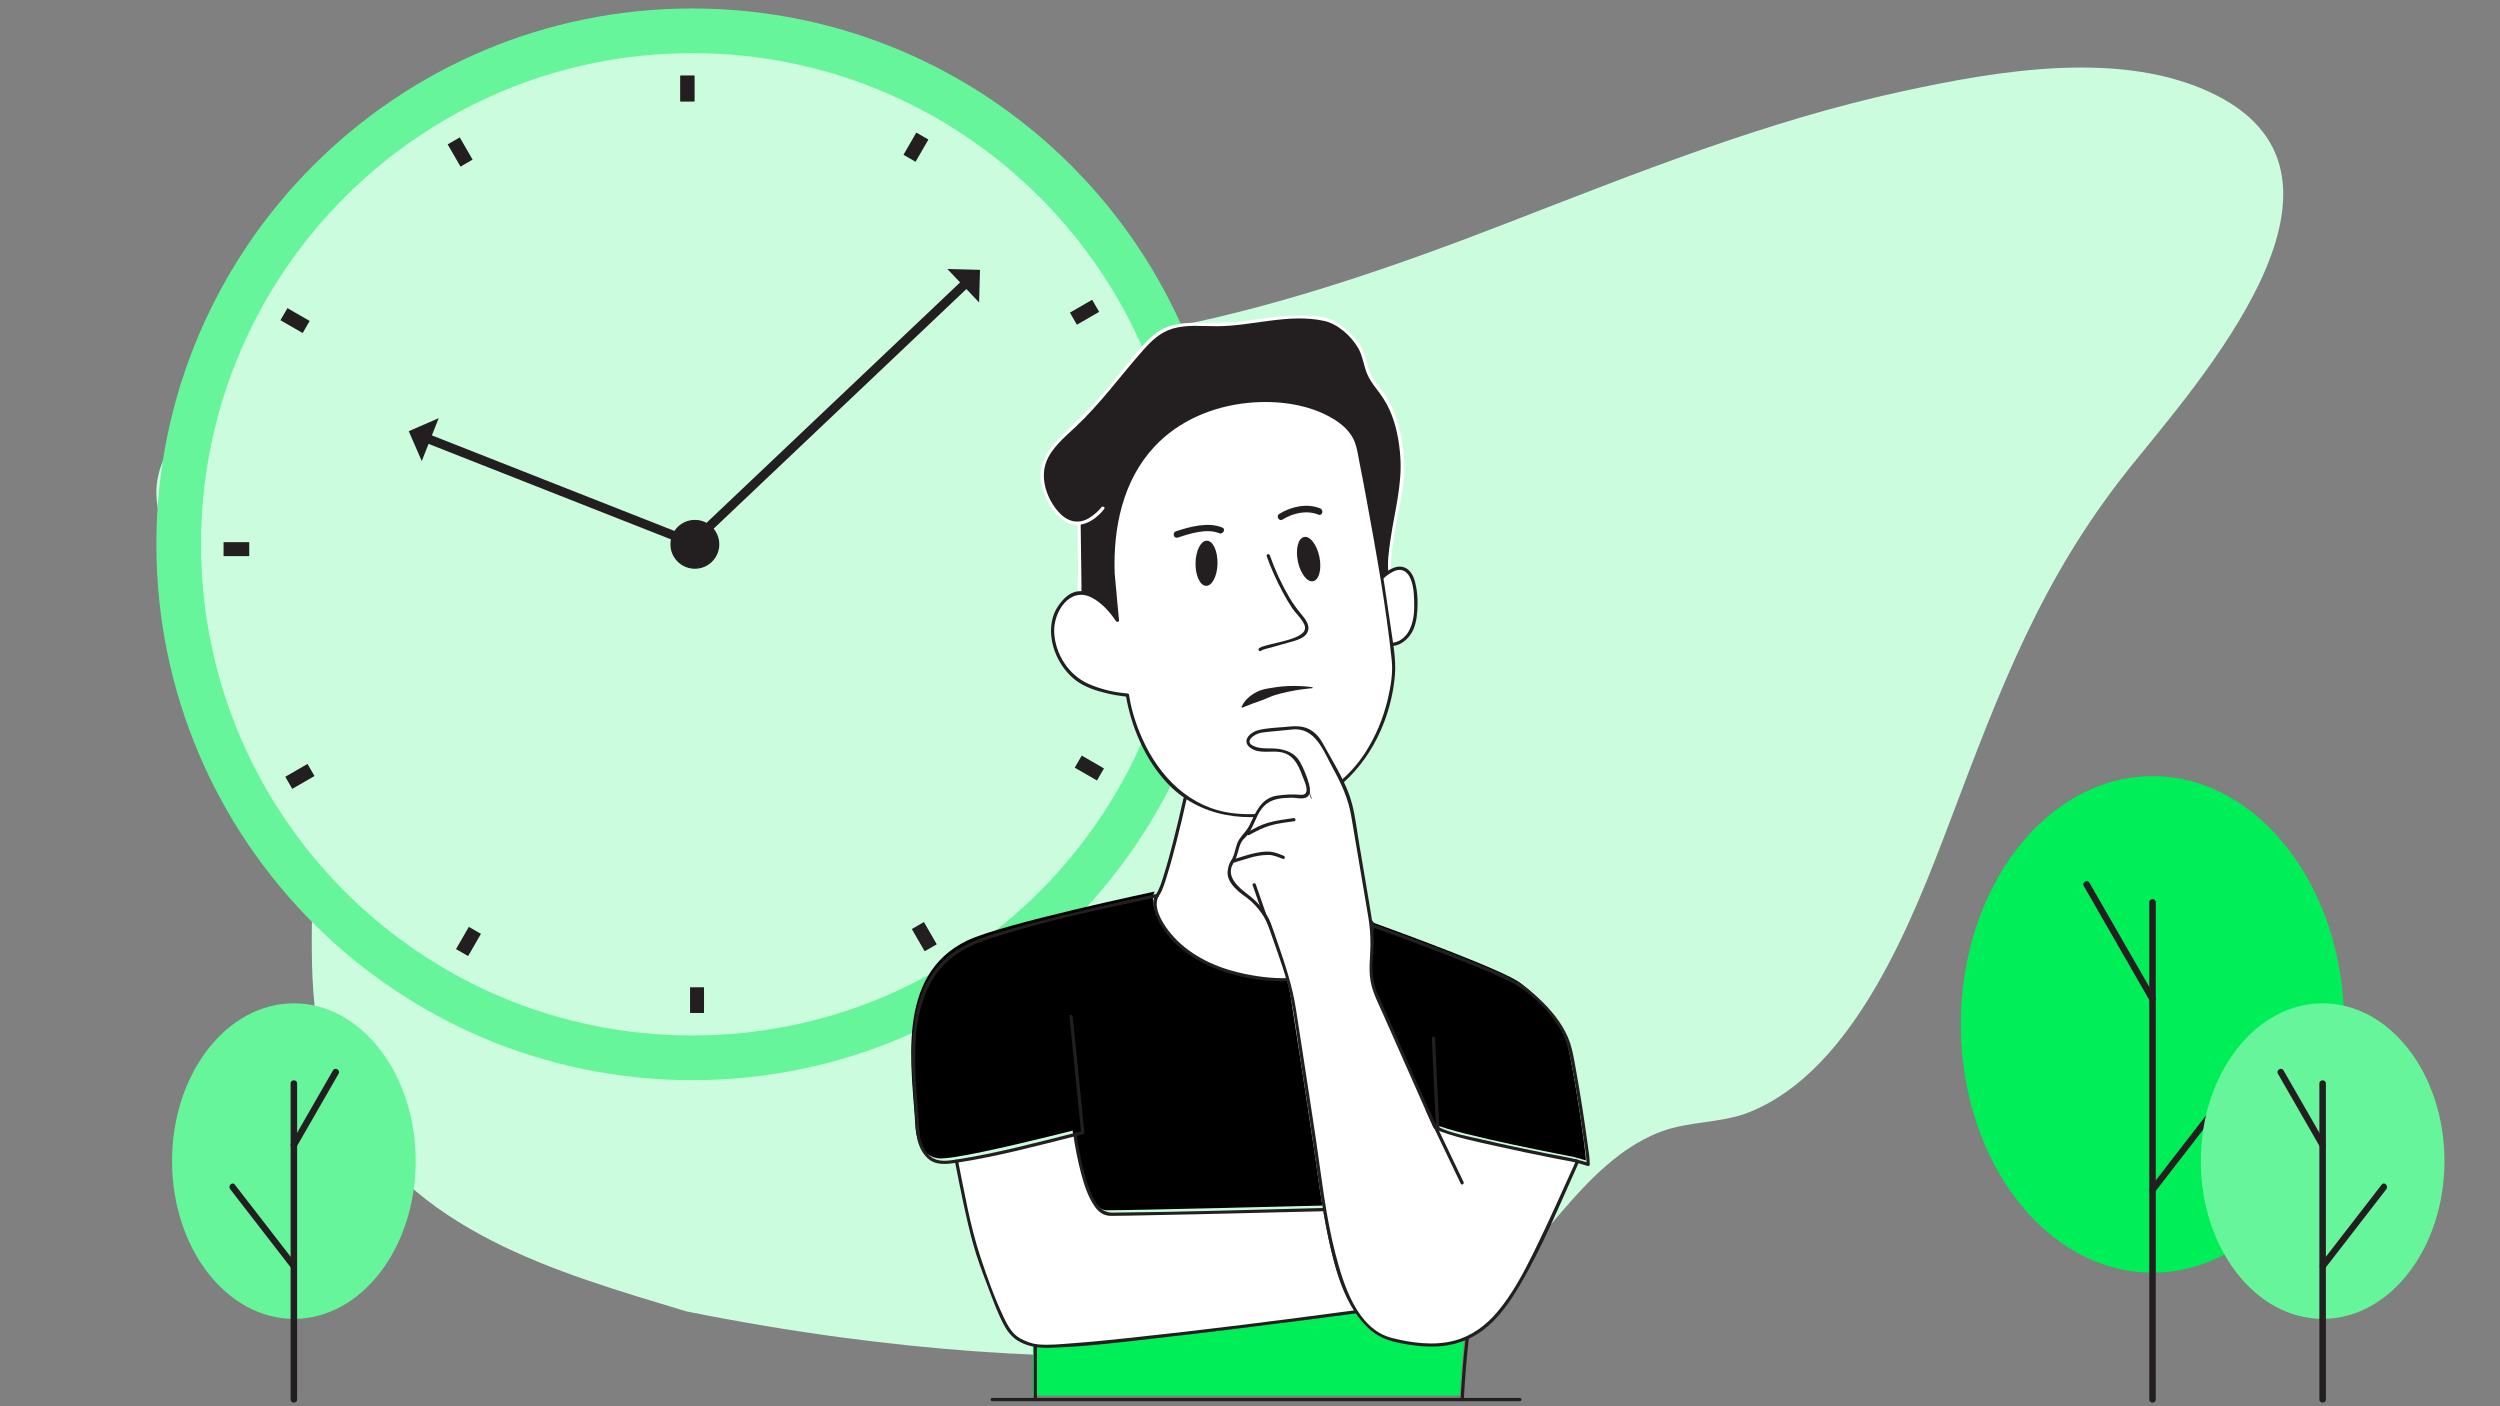
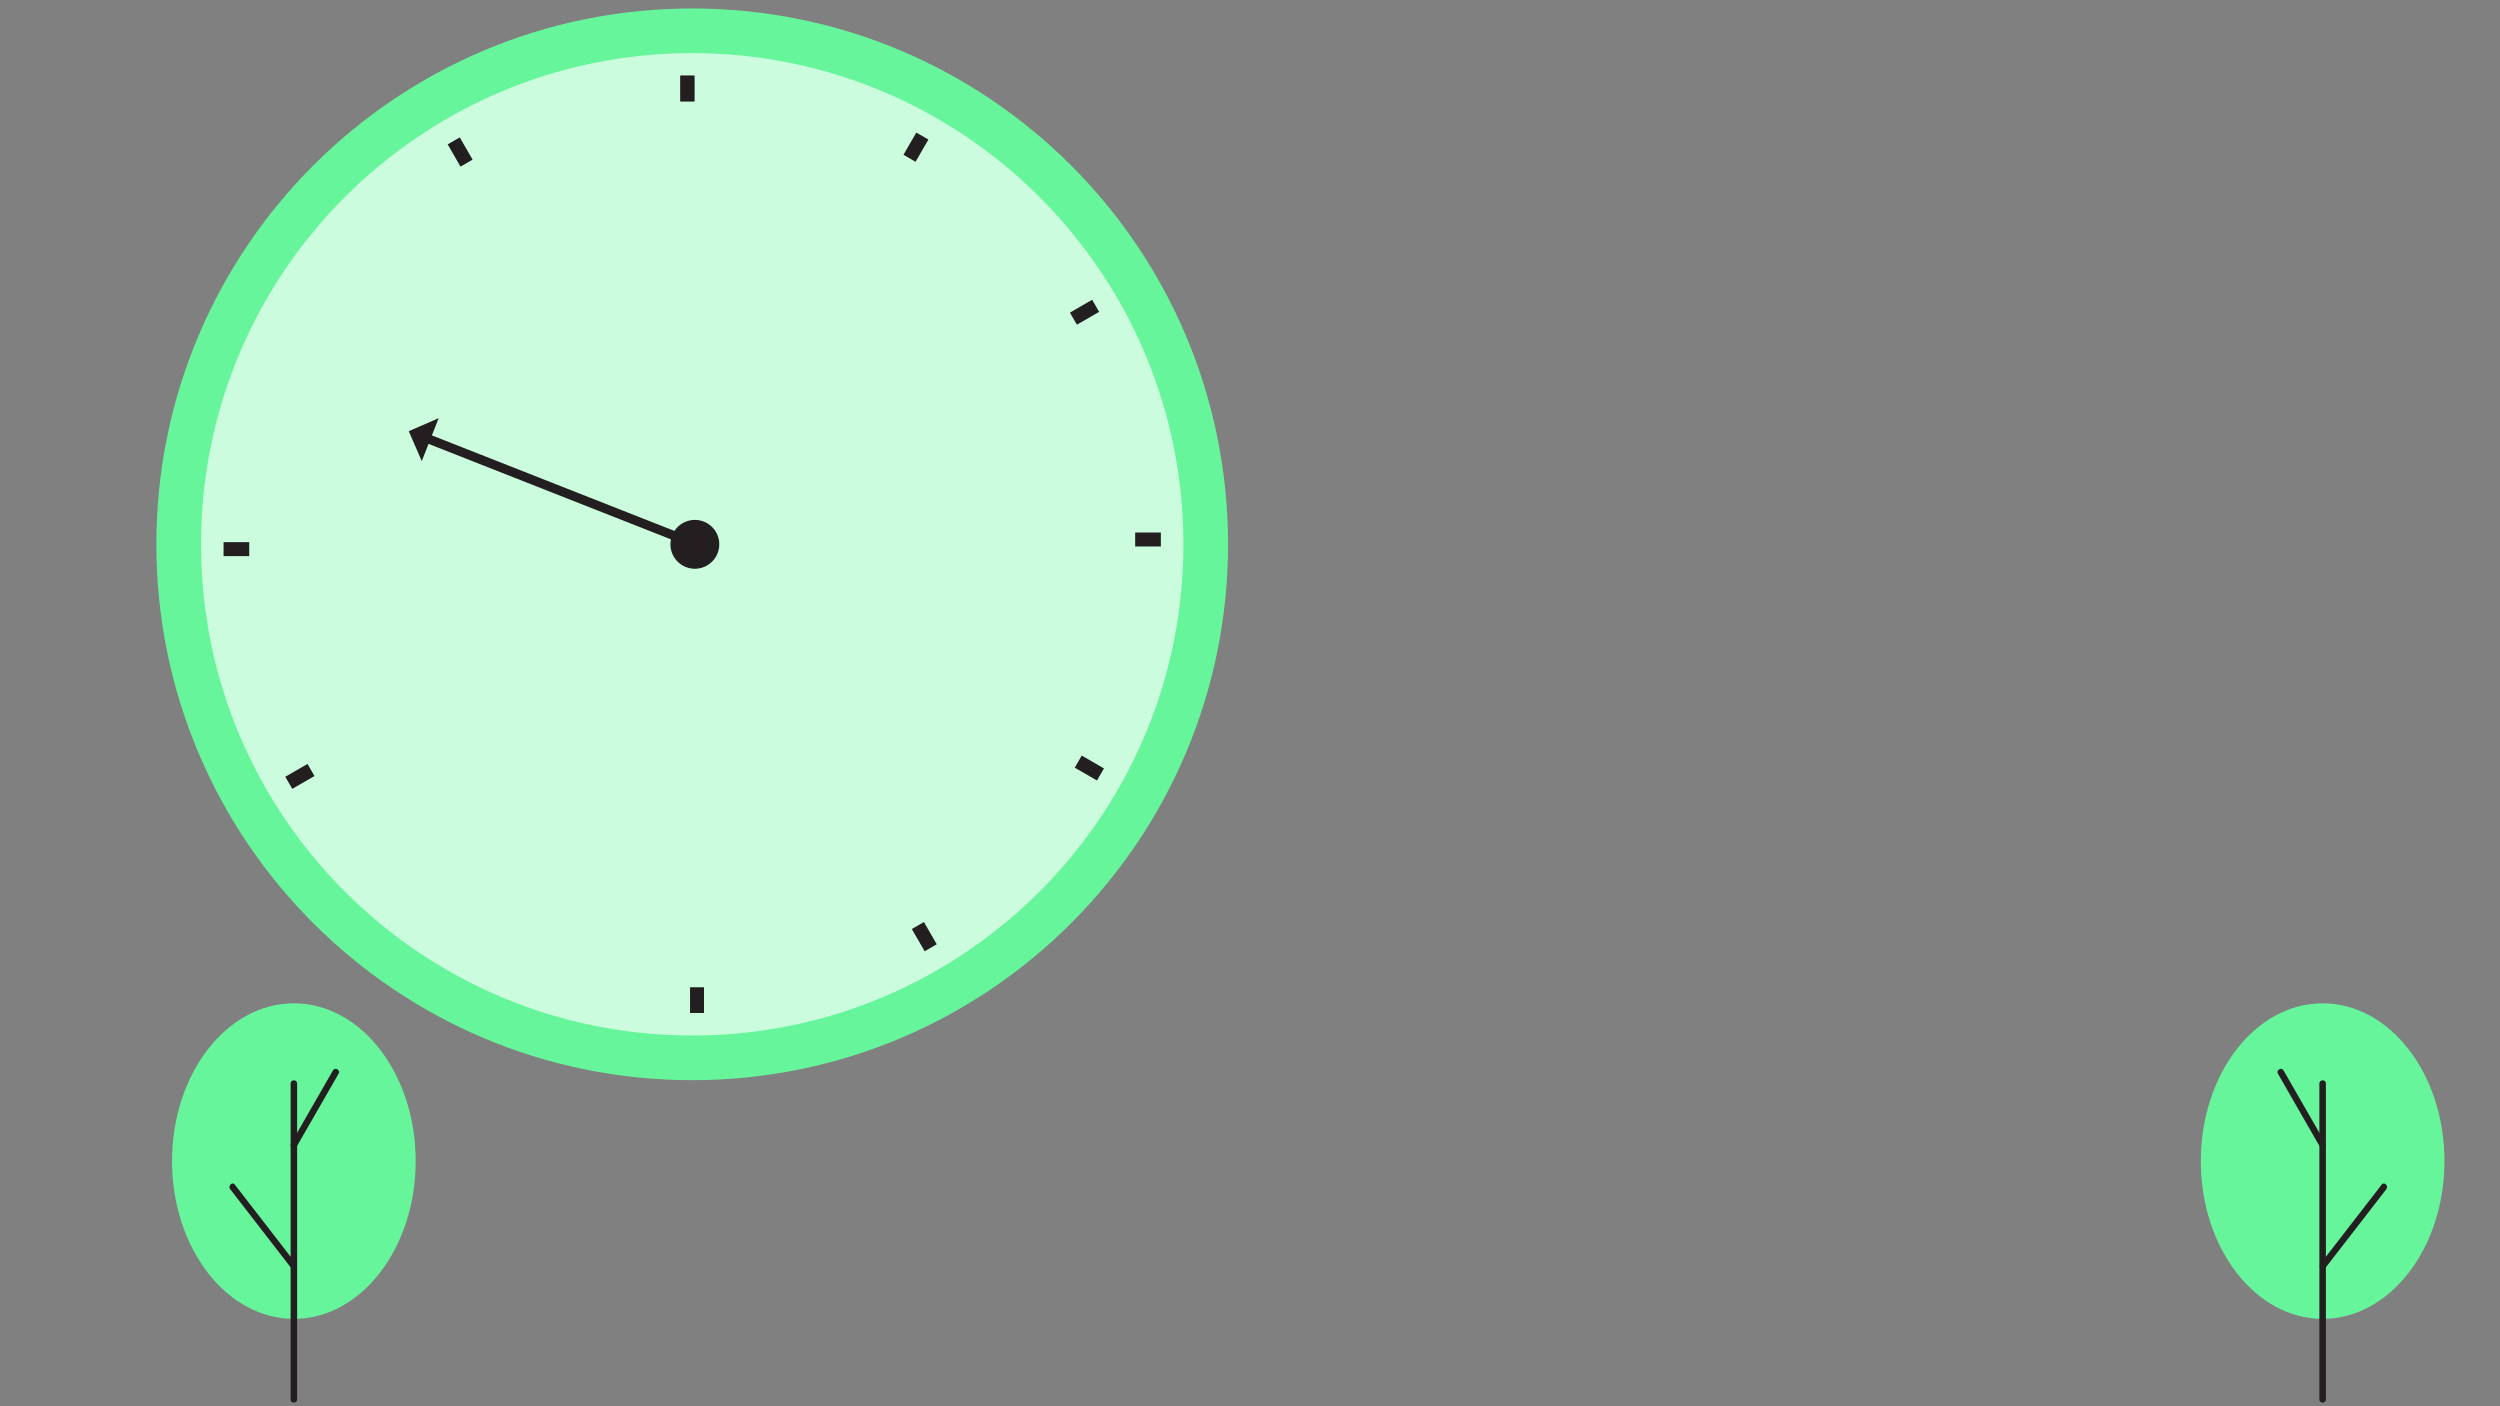
<svg xmlns="http://www.w3.org/2000/svg" width="2560" height="1440" version="1.1" xml:space="preserve">
  <rect width="100%" height="100%" fill="#808080" stroke="none" />
  <defs id="defs6">
    <clipPath clipPathUnits="userSpaceOnUse" id="clipPath18">
      <path d="m0,1080l1920,0l0,-1080l-1920,0l0,1080z" id="path16" />
    </clipPath>
    <clipPath clipPathUnits="userSpaceOnUse" id="clipPath30">
      <path d="m0,1080l1920,0l0,-1080l-1920,0l0,1080z" id="path28" />
    </clipPath>
    <clipPath clipPathUnits="userSpaceOnUse" id="clipPath54">
-       <path d="m0,1080l1920,0l0,-1080l-1920,0l0,1080z" id="path52" />
-     </clipPath>
+       </clipPath>
    <clipPath clipPathUnits="userSpaceOnUse" id="clipPath78">
      <path d="m0,1080l1920,0l0,-1080l-1920,0l0,1080z" id="path76" />
    </clipPath>
    <clipPath clipPathUnits="userSpaceOnUse" id="clipPath102">
      <path d="m0,1080l1920,0l0,-1080l-1920,0l0,1080z" id="path100" />
    </clipPath>
    <clipPath clipPathUnits="userSpaceOnUse" id="clipPath184">
      <path d="m0,1080l1920,0l0,-1080l-1920,0l0,1080z" id="path182" />
    </clipPath>
    <clipPath clipPathUnits="userSpaceOnUse" id="clipPath262">
      <path d="m0,1080l1920,0l0,-1080l-1920,0l0,1080z" id="path260" />
    </clipPath>
    <clipPath clipPathUnits="userSpaceOnUse" id="clipPath282">
-       <path d="m0,1080l1920,0l0,-1080l-1920,0l0,1080z" id="path280" />
-     </clipPath>
+       </clipPath>
  </defs>
  <g class="layer">
    <title>Layer 1</title>
    <g id="g12" transform="matrix(1.333 0 0 -1.333 0 1440)">
      <g clip-path="url(#clipPath18)" id="g14">
        <g id="g20" transform="translate(527.183,72.907)">
-           <path d="m0,0c-100.89,30.46 -210.63,61.03 -264.54,161.72c-28.39,53.05 -22.58,113.71 -22.77,171.68c-0.19,58.23 -7.77,113.2 -38,164.01c-22.27,37.44 -66.18,70.88 -78.95,113.06c-27.49,90.86 154.57,148.79 215.39,167.33c106.61,32.5 191.27,-9.22 295.76,-27.88c182.43,-32.59 354.55,20.62 523.32,85.95c99.63,38.56 199.41,78.72 304.15,101.39c73.57,15.92 170.04,32.79 240.86,-3.01c126.95,-64.16 -13.98,-220.75 -66.44,-286.31c-68.65,-85.8 -99.86,-170.94 -138.26,-272.14c-28.23,-74.42 -72.62,-190 -153.53,-222.64c-21.92,-8.85 -46.25,-6.83 -68.32,-15.13c-35.55,-13.37 -62.23,-44.89 -86,-73.1c0,-0.01 -0.01,-0.02 -0.02,-0.03c-20.54,-24.44 -32.83,-52.08 -67.33,-64.9c-57.67,-21.43 -267.65,-65.8 -595.32,0" fill="#ccfcde" fill-rule="nonzero" id="path22" />
-         </g>
+           </g>
      </g>
    </g>
    <g id="g24" transform="matrix(1.333 0 0 -1.333 0 1440)">
      <g clip-path="url(#clipPath30)" id="g26">
        <g id="g32" transform="translate(132.168,188.335)">
          <path d="m0,0c0,-66.94 41.9,-121.2 93.58,-121.2c51.68,0 93.58,54.26 93.58,121.2c0,66.93 -41.9,121.2 -93.58,121.2c-51.68,0 -93.58,-54.27 -93.58,-121.2" fill="#66f59b" fill-rule="nonzero" id="path34" />
        </g>
        <g id="g36" transform="translate(228.25,5.224)">
          <path d="m0,0l0,138.78l0,103.96c0,3.23 -5,3.23 -5,0l0,-138.77l0,-103.97c0,-3.23 5,-3.23 5,0" fill="#231f20" fill-rule="nonzero" id="path38" />
        </g>
        <g id="g40" transform="translate(227.517,109.332)">
          <path d="m0,0c-15.71,20.31 -31.43,40.63 -47.15,60.94c-1.97,2.55 -5.48,-1.02 -3.53,-3.53c15.71,-20.32 31.43,-40.63 47.14,-60.94c1.98,-2.55 5.49,1.01 3.54,3.53" fill="#231f20" fill-rule="nonzero" id="path42" />
        </g>
        <g id="g44" transform="translate(227.908,199.441)">
          <path d="m0,0c10.73,18.68 21.46,37.35 32.2,56.02c1.61,2.81 -2.71,5.32 -4.32,2.53c-10.73,-18.68 -21.47,-37.35 -32.2,-56.03c-1.61,-2.8 2.71,-5.31 4.32,-2.52" fill="#231f20" fill-rule="nonzero" id="path46" />
        </g>
      </g>
    </g>
    <g id="g48" transform="matrix(1.333 0 0 -1.333 0 1440)">
      <g clip-path="url(#clipPath54)" id="g50">
        <g id="g56" transform="translate(1800.796,293.325)">
          <path d="m0,0c0,-105.31 -65.92,-190.69 -147.24,-190.69c-81.32,0 -147.24,85.38 -147.24,190.69c0,105.32 65.92,190.69 147.24,190.69c81.32,0 147.24,-85.37 147.24,-190.69" fill="#00ef58" fill-rule="nonzero" id="path58" />
        </g>
        <g id="g60" transform="translate(1656.058,5.224)">
          <path d="m0,0l0,107.11l0,191.39l0,83.43c0,3.22 -5,3.22 -5,0l0,-107.11l0,-191.4l0,-83.42c0,-3.23 5,-3.23 5,0" fill="#231f20" fill-rule="nonzero" id="path62" />
        </g>
        <g id="g64" transform="translate(1655.325,164.477)">
          <path d="m0,0c24.73,31.96 49.45,63.92 74.18,95.89c1.94,2.51 -1.57,6.08 -3.54,3.53c-24.72,-31.96 -49.45,-63.92 -74.17,-95.89c-1.95,-2.51 1.56,-6.08 3.53,-3.53" fill="#231f20" fill-rule="nonzero" id="path66" />
        </g>
        <g id="g68" transform="translate(1655.717,314.049)">
          <path d="m0,0c-16.89,29.38 -33.77,58.77 -50.66,88.15c-1.6,2.79 -5.92,0.28 -4.32,-2.52c16.89,-29.39 33.78,-58.77 50.66,-88.15c1.61,-2.8 5.93,-0.28 4.32,2.52" fill="#231f20" fill-rule="nonzero" id="path70" />
        </g>
      </g>
    </g>
    <g id="g72" transform="matrix(1.333 0 0 -1.333 0 1440)">
      <g clip-path="url(#clipPath78)" id="g74">
        <g id="g80" transform="translate(1877.808,188.335)">
          <path d="m0,0c0,-66.94 -41.9,-121.2 -93.58,-121.2c-51.68,0 -93.58,54.26 -93.58,121.2c0,66.93 41.9,121.2 93.58,121.2c51.68,0 93.58,-54.27 93.58,-121.2" fill="#66f59b" fill-rule="nonzero" id="path82" />
        </g>
        <g id="g84" transform="translate(1786.727,5.224)">
          <path d="m0,0l0,138.78l0,103.96c0,3.23 -5,3.23 -5,0l0,-138.77l0,-103.97c0,-3.23 5,-3.23 5,0" fill="#231f20" fill-rule="nonzero" id="path86" />
        </g>
        <g id="g88" transform="translate(1785.994,105.797)">
          <path d="m0,0c15.71,20.31 31.43,40.63 47.15,60.94c1.94,2.52 -1.57,6.09 -3.54,3.54c-15.72,-20.32 -31.43,-40.63 -47.14,-60.95c-1.95,-2.51 1.56,-6.08 3.53,-3.53" fill="#231f20" fill-rule="nonzero" id="path90" />
        </g>
        <g id="g92" transform="translate(1786.385,201.965)">
          <path d="m0,0c-10.73,18.68 -21.46,37.35 -32.2,56.02c-1.6,2.8 -5.92,0.28 -4.31,-2.52c10.73,-18.67 21.46,-37.35 32.19,-56.02c1.61,-2.8 5.93,-0.28 4.32,2.52" fill="#231f20" fill-rule="nonzero" id="path94" />
        </g>
      </g>
    </g>
    <g id="g96" transform="matrix(1.333 0 0 -1.333 0 1440)">
      <g clip-path="url(#clipPath102)" id="g98">
        <g id="g104" transform="translate(943.379,662.128)">
          <path d="m0,0c0,-227.34 -184.29,-411.63 -411.63,-411.63c-227.34,0 -411.63,184.29 -411.63,411.63c0,227.34 184.29,411.63 411.63,411.63c227.34,0 411.63,-184.29 411.63,-411.63" fill="#66f59b" fill-rule="nonzero" id="path106" />
        </g>
        <g id="g108" transform="translate(909.076,662.128)">
          <path d="m0,0c0,-208.39 -168.94,-377.33 -377.33,-377.33c-208.39,0 -377.33,168.94 -377.33,377.33c0,208.39 168.94,377.33 377.33,377.33c208.39,0 377.33,-168.94 377.33,-377.33" fill="#ccfcde" fill-rule="nonzero" id="path110" />
        </g>
        <g id="g112" transform="translate(534.076,660.747)">
-           <path d="m0,0l208.3,197.48l9.78,-10.32l0.67,25.07l-25.07,0.67l9.78,-10.32l-208.29,-197.48l4.83,-5.1z" fill="#231f20" fill-rule="nonzero" id="path114" />
-         </g>
+           </g>
        <g id="g116" transform="translate(532.948,666.56)">
          <path d="m0,0l-201.17,79.25l5.22,13.23l-23,-10l10,-22.99l5.21,13.23l201.17,-79.25l2.57,6.53z" fill="#231f20" fill-rule="nonzero" id="path118" />
        </g>
        <g id="g120" transform="translate(533.412,1002.413)">
          <path d="m0,0l-10.73,0l0,19.73l10.73,0l0,-19.73z" fill="#231f20" fill-rule="nonzero" id="path122" />
        </g>
        <g id="g124" transform="translate(360.167,368.264)">
-           <path d="m0,0l9.29,-5.37l-9.86,-17.08l-9.29,5.37l9.86,17.08z" fill="#231f20" fill-rule="nonzero" id="path126" />
-         </g>
+           </g>
        <g id="g128" transform="translate(827.274,830.83)">
          <path d="m0,0l-5.37,9.29l17.09,9.87l5.36,-9.3l-17.08,-9.86z" fill="#231f20" fill-rule="nonzero" id="path130" />
        </g>
        <g id="g132" transform="translate(191.465,663.79)">
          <path d="m0,0l0,-10.73l-19.73,0l0,10.73l19.73,0z" fill="#231f20" fill-rule="nonzero" id="path134" />
        </g>
        <g id="g136" transform="translate(825.612,490.547)">
          <path d="m0,0l5.37,9.29l17.08,-9.86l-5.37,-9.29l-17.08,9.86z" fill="#231f20" fill-rule="nonzero" id="path138" />
        </g>
        <g id="g140" transform="translate(363.047,957.653)">
          <path d="m0,0l-9.29,-5.37l-9.87,17.09l9.3,5.36l9.86,-17.08z" fill="#231f20" fill-rule="nonzero" id="path142" />
        </g>
        <g id="g144" transform="translate(530.085,321.844)">
          <path d="m0,0l10.73,0l0,-19.73l-10.73,0l0,19.73z" fill="#231f20" fill-rule="nonzero" id="path146" />
        </g>
        <g id="g148" transform="translate(703.33,955.991)">
          <path d="m0,0l-9.29,5.37l9.86,17.08l9.29,-5.37l-9.86,-17.08z" fill="#231f20" fill-rule="nonzero" id="path150" />
        </g>
        <g id="g152" transform="translate(236.223,493.426)">
          <path d="m0,0l5.37,-9.29l-17.09,-9.87l-5.36,9.3l17.08,9.86z" fill="#231f20" fill-rule="nonzero" id="path154" />
        </g>
        <g id="g156" transform="translate(872.033,660.465)">
          <path d="m0,0l0,10.73l19.73,0l0,-10.73l-19.73,0z" fill="#231f20" fill-rule="nonzero" id="path158" />
        </g>
        <g id="g160" transform="translate(237.886,833.71)">
-           <path d="m0,0l-5.37,-9.29l-17.08,9.86l5.37,9.29l17.08,-9.86z" fill="#231f20" fill-rule="nonzero" id="path162" />
+           <path d="m0,0l-5.37,-9.29l5.37,9.29l17.08,-9.86z" fill="#231f20" fill-rule="nonzero" id="path162" />
        </g>
        <g id="g164" transform="translate(700.45,366.603)">
          <path d="m0,0l9.29,5.37l9.87,-17.09l-9.3,-5.37l-9.86,17.09z" fill="#231f20" fill-rule="nonzero" id="path166" />
        </g>
        <path d="m533.41,1002.41l-10.73,0l0,19.73l10.73,0l0,-19.73z" fill="#231f20" fill-rule="nonzero" id="path168" />
        <g id="g170" transform="translate(552.054,662.127)">
          <path d="m0,0c0,-10.09 -8.18,-18.27 -18.27,-18.27c-10.09,0 -18.27,8.18 -18.27,18.27c0,10.09 8.18,18.27 18.27,18.27c10.09,0 18.27,-8.18 18.27,-18.27" fill="#231f20" fill-rule="nonzero" id="path172" />
        </g>
        <g id="g174" transform="translate(552.054,662.127)">
          <path d="m0,0c0,-10.09 -8.18,-18.27 -18.27,-18.27c-10.09,0 -18.27,8.18 -18.27,18.27c0,10.09 8.18,18.27 18.27,18.27c10.09,0 18.27,-8.18 18.27,-18.27z" fill="none" id="path176" stroke="#231f20" stroke-miterlimit="10" />
        </g>
      </g>
    </g>
    <g id="g276" transform="matrix(1.333 0 0 -1.333 0 1440)">
      <g clip-path="url(#clipPath282)" id="g278">
        <g id="g284" transform="translate(1015.855,154.154)">
          <path d="m0,0c-8.13,-0.21 -145.61,-3.61 -165.51,-3.61c-15.25,0 -23.27,40.43 -26.38,61.19c-17.21,-4.35 -67.04,-16.76 -90.96,-20.37c-4.22,-0.65 -7.64,-1.01 -9.92,-1.01c-18.09,0 -19.77,22.91 -19.77,22.91c-2.56,46.95 -16.27,117.62 39.81,144.54c26.75,12.85 144.01,37.6 144.01,37.6c-7.24,-9.65 10.85,-53.07 74.57,-62.72c9.51,-1.44 18.19,-1.97 26.11,-1.75c1.62,-5.96 3.12,-12.63 3.86,-17.39c5.94,-38.59 12.02,-77.15 17.73,-115.77c1.89,-12.81 3.85,-28 6.45,-43.62" fill="#000000" fill-rule="nonzero" id="path286" />
        </g>
        <g id="g288" transform="translate(1210.039,191.159)">
          <path d="m0,0c0.02,0.04 0.04,0.06 0.05,0.1c-1.34,0.36 -90.55,17.25 -107.3,25.17c-1.49,0.69 -2.41,1.31 -2.65,1.86l-44.73,101.05c-2.96,6.67 -4.79,18.08 -4.08,25.34l0.57,5.76c0.47,4.77 0.44,11.53 0.02,17.64c0.48,1.37 0.88,2.72 1.19,4.07c27.45,-9.93 103.28,-37.81 115.1,-47.18c14.47,-11.46 31.36,-27.15 36.18,-47.65c4.83,-20.51 13.95,-81.08 13.84,-88.48c0,0 -4.22,1.38 -8.19,2.32" fill="#000000" fill-rule="nonzero" id="path290" />
        </g>
        <g id="g292" transform="translate(1125.364,55.657)">
          <path d="m0,0c-0.07,-0.6 -2.53,-22.22 -3.91,-47.44l-327.89,0l0,41.45c16.95,-4.53 221.22,22.62 246.98,26.07c7.26,-11.14 16.41,-19.09 28.08,-21.78c24.05,-5.55 41.93,-5.07 56.74,1.7" fill="#00ef58" fill-rule="nonzero" id="path294" />
        </g>
        <g id="g296" transform="translate(910.298,466.541)">
          <path d="m0,0c0,0 -14.15,-64.56 -21.39,-74.21c-7.24,-9.65 10.86,-53.07 74.58,-62.72c58.64,-8.88 86.26,16.89 91.48,39.8c0,0 -57.5,78.53 -49.06,110.43c0,0 -86.28,0.6 -95.61,-13.3" fill="#ffffff" fill-rule="nonzero" id="path298" />
        </g>
        <g id="g300" transform="translate(909.093,466.873)">
          <path d="m0,0c-2.46,-11.21 -5.14,-22.37 -7.98,-33.48c-2.15,-8.41 -4.41,-16.79 -7.01,-25.06c-1.65,-5.26 -3.24,-11.07 -6.45,-15.63c-4.95,-6.99 1.46,-18.94 5.21,-24.87c8.92,-14.13 23.61,-24.4 38.82,-30.75c22.52,-9.41 48.63,-12.87 72.77,-9.07c16.5,2.59 33.24,10.17 43.48,23.8c3.88,5.18 6.74,10.97 8.24,17.27c0.39,1.64 -2.81,4.73 -3.62,5.88c-8.44,12.09 -16.36,24.56 -23.65,37.37c-6.53,11.46 -12.56,23.29 -17.15,35.67c-3.6,9.67 -7.21,21.16 -4.64,31.51c0.2,0.79 -0.37,1.58 -1.2,1.58c-15.46,0.1 -30.96,-0.46 -46.38,-1.59c-10.84,-0.79 -21.74,-1.9 -32.38,-4.17c-5.9,-1.26 -14.15,-2.89 -17.93,-8.16c-0.95,-1.31 1.22,-2.56 2.15,-1.26c3.87,5.38 13.94,6.57 19.86,7.7c10.69,2.05 21.59,2.96 32.43,3.68c14.05,0.94 28.17,1.39 42.25,1.3c-0.4,0.53 -0.81,1.06 -1.21,1.58c-3.46,-13.95 2.94,-29.5 8.36,-42.09c7.13,-16.59 16.36,-32.29 26.06,-47.5c3.45,-5.4 7,-10.73 10.65,-15.99c1,-1.44 2,-2.87 3.02,-4.29c1.03,-1.45 0.86,-1.02 0.62,-1.98c-4.04,-15.69 -17.39,-27.05 -31.87,-33.03c-23.18,-9.57 -51,-7.34 -74.64,-0.88c-18.97,5.19 -37.55,15.35 -49.55,31.3c-4.89,6.5 -12.24,18.57 -6.92,26.63c3.13,4.74 4.68,10.87 6.36,16.22c2.61,8.32 4.84,16.76 7,25.2c2.75,10.77 5.33,21.59 7.71,32.45c0.34,1.57 -2.07,2.23 -2.41,0.66" fill="#231f20" fill-rule="nonzero" id="path302" />
        </g>
        <g id="g304" transform="translate(847.181,689.931)">
          <path d="m0,0c0,0 -22.47,-29.61 -40.85,5.11c-14.67,27.72 0.43,40.71 21.1,60.09c30.91,28.99 49.85,63.56 66.88,71.59c17.02,8.03 34.58,1.58 62.45,5.77c27.88,4.19 58.33,7.24 70.41,-1.58c29.44,-21.51 13.87,-27.79 32.03,-49.6c18.75,-22.52 20.18,-61.06 16.35,-80.79c-3.84,-19.74 -10.41,-53.45 -7.05,-63.64c0,0 -100.01,-62.53 -160.89,-50.39c-60.88,12.14 -77.85,25.23 -78.01,38.44l-0.68,52.81" fill="#231f20" fill-rule="nonzero" id="path306" />
        </g>
        <g id="g308" transform="translate(846.102,690.562)">
          <path d="m0,0c-2.07,-2.7 -6.28,-6.39 -9.84,-8.47c-8.87,-5.17 -17.43,-1.86 -23.71,5.58c-8.3,9.84 -13.44,24.48 -9.1,37c3.84,11.09 14.22,19.6 22.51,27.37c19.41,18.19 34.73,39.53 52.3,59.35c6.31,7.12 12.95,13.47 22.22,16.34c10.83,3.35 22.87,1.92 34.02,1.93c27.35,0.03 55.32,10.02 82.58,4.11c10.64,-2.3 20.78,-11.56 26.21,-20.79c3.57,-6.09 4.21,-13.46 6.94,-19.92c1.76,-4.17 4.36,-7.91 7.13,-11.46c3.97,-5.09 7.34,-10.19 10.03,-16.08c5.12,-11.18 7.41,-23.67 8.31,-35.87c1.61,-21.83 -4.53,-42.76 -7.58,-64.2c-1.25,-8.75 -2.71,-18.1 -1.31,-26.91c0.27,-1.73 0.43,-0.97 0.91,-0.68c-0.26,-0.16 -0.52,-0.32 -0.78,-0.48c-1.27,-0.77 -2.55,-1.53 -3.83,-2.29c-11.88,-7.01 -24.1,-13.44 -36.52,-19.42c-18.64,-8.97 -37.92,-16.81 -57.84,-22.48c-19.16,-5.46 -39.91,-9.21 -59.78,-5.69c-19.68,3.48 -40.26,8.32 -58.45,16.84c-7.81,3.65 -17.64,9.15 -19.48,18.4c-0.48,2.46 -0.23,5.2 -0.26,7.69c-0.08,5.98 -0.16,11.96 -0.23,17.94c-0.13,9.79 -0.25,19.58 -0.38,29.37c-0.02,1.61 -2.52,1.62 -2.5,0c0.16,-12.03 0.31,-24.06 0.46,-36.1c0.1,-7.76 -1.47,-17.79 2.52,-24.91c6.12,-10.92 21.02,-16.09 32.02,-19.96c12.07,-4.25 24.58,-7.24 37.07,-9.93c9.96,-2.15 19.59,-3.45 29.8,-3.05c31.61,1.23 62.71,13.33 91.14,26.35c16.57,7.6 32.98,16 48.45,25.66c0.47,0.29 0.74,0.86 0.57,1.41c-2.65,8.91 -0.24,20.04 1.03,28.98c1.62,11.4 3.83,22.7 6.02,33.99c3.87,19.96 1.89,42.06 -4.97,61.13c-1.76,4.89 -4.05,9.58 -6.74,14.01c-3.05,5.02 -7.17,9.24 -10.22,14.26c-4.02,6.61 -4.81,14.16 -7.69,21.19c-3.69,9.07 -11.69,15.55 -19.33,21.22c-7.71,5.72 -19.21,5.83 -28.35,5.85c-13.81,0.03 -27.63,-1.89 -41.27,-3.89c-13.61,-2 -27.04,-1.57 -40.73,-1.66c-9.21,-0.06 -18.73,-1.21 -26.71,-6.12c-7.63,-4.69 -13.63,-12.12 -19.31,-18.89c-8.22,-9.79 -16.01,-19.92 -24.34,-29.62c-9.23,-10.76 -19.43,-20.37 -29.6,-30.21c-7.16,-6.94 -14.22,-14.58 -17.17,-24.31c-3.16,-10.41 0.83,-21.24 5.81,-30.34c5.58,-10.19 15.32,-18.87 27.47,-14.68c5.74,1.97 10.99,6.39 14.66,11.18c0.98,1.28 -1.19,2.52 -2.16,1.26" fill="#ffffff" fill-rule="nonzero" id="path310" />
        </g>
        <g id="g312" transform="translate(1061.361,636.221)">
          <path d="m0,0c0,0 26.47,27.48 26.27,-21.8c-0.12,-29.04 -18.4,-29.16 -18.4,-29.16" fill="#ffffff" fill-rule="nonzero" id="path314" />
        </g>
        <g id="g316" transform="translate(1062.245,635.337)">
          <path d="m0,0c2.27,2.34 4.99,4.32 7.89,5.79c6.61,3.36 11.51,0.1 13.87,-6.52c2.26,-6.37 2.36,-13.51 2.37,-20.19c0.02,-6.75 -1.03,-13.69 -4.49,-19.58c-2.5,-4.26 -7.48,-8.24 -12.65,-8.32c-1.61,-0.03 -1.61,-2.53 0,-2.5c5.6,0.09 10.62,3.84 13.85,8.12c4.06,5.38 5.26,12.51 5.7,19.06c0.53,7.88 0.05,16.5 -2.37,24.08c-2.23,6.96 -7.62,11.47 -14.98,9.09c-4.1,-1.33 -7.98,-4.19 -10.96,-7.26c-1.12,-1.16 0.65,-2.93 1.77,-1.77" fill="#231f20" fill-rule="nonzero" id="path318" />
        </g>
        <g id="g320" transform="translate(855.042,639.781)">
          <path d="m0,0l3.33,-36.03c0,0 -22.55,34.26 -40.21,15.67c-17.67,-18.59 -8.02,-44.35 5.32,-57.66c13.34,-13.3 42.61,-15.44 42.61,-15.44c0,0 14.12,-100.45 103,-92.24c88.88,8.2 103.72,96.79 101.25,119.17c-4.76,43.05 -21.03,136.65 -27.51,164.74c-11.82,51.28 -193.99,65.15 -187.79,-98.21" fill="#ffffff" fill-rule="nonzero" id="path322" />
        </g>
        <g id="g324" transform="translate(853.792,639.781)">
          <path d="m0,0c1.11,-12.01 2.22,-24.02 3.33,-36.03c0.77,0.21 1.55,0.42 2.33,0.63c-5.99,9.02 -15.77,20.14 -27.11,21.62c-9.04,1.17 -15.43,-4.96 -20,-12.11c-5.76,-9 -6.03,-20.19 -3.27,-30.22c2.62,-9.52 8.51,-18.84 16.15,-25.11c7.26,-5.97 16.86,-8.99 25.87,-11.1c3.43,-0.8 6.91,-1.41 10.4,-1.87c1.12,-0.15 2.24,-0.29 3.37,-0.41c2.04,-0.21 0.18,-0.23 0.03,0.78c0.23,-1.63 0.56,-3.25 0.9,-4.86c4.67,-22.39 14.53,-44.52 30.01,-61.51c25.19,-27.65 63.62,-32.37 98.24,-21.96c32.95,9.91 56.87,35.8 69.04,67.35c4.47,11.59 7.38,23.88 8.45,36.26c1.08,12.6 -1.5,25.31 -3.25,37.74c-5.89,41.8 -12.92,83.55 -21.19,124.95c-1.87,9.36 -3.01,18.68 -9.17,26.3c-5.54,6.87 -13.53,11.61 -21.52,15.08c-44.91,19.46 -104.16,6.47 -135.56,-31.16c-21.83,-26.17 -28.21,-61.14 -27.05,-94.37c0.06,-1.61 2.56,-1.61 2.5,0c-1.23,35.05 6.16,71.43 30.83,97.7c18.61,19.8 44.91,30.69 71.67,33.31c21.99,2.15 46.39,-0.76 65.6,-12.38c6.94,-4.2 13.47,-10.11 16.38,-17.86c1.93,-5.17 2.64,-11 3.72,-16.38c1.78,-8.81 3.44,-17.63 5.06,-26.47c7.58,-41.32 15.2,-83 19.58,-124.81c1.03,-9.85 -0.83,-20.21 -3.07,-29.76c-3.42,-14.55 -9.25,-28.54 -17.36,-41.1c-21.74,-33.66 -62.02,-51.15 -101.63,-46.46c-32.9,3.9 -56.52,28.02 -69.49,57.1c-4.76,10.68 -8.63,22.36 -10.28,33.98c-0.08,0.57 -0.7,0.88 -1.21,0.92c-10.19,0.77 -20.63,3.24 -29.97,7.38c-15.34,6.78 -25.57,23.07 -26.31,39.7c-0.67,15.39 11.92,35.26 28.83,26.57c7.54,-3.87 14,-11.1 18.65,-18.1c0.63,-0.95 2.45,-0.7 2.33,0.63c-1.11,12.01 -2.22,24.02 -3.33,36.03c-0.15,1.59 -2.65,1.61 -2.5,0" fill="#231f20" fill-rule="nonzero" id="path326" />
        </g>
        <g id="g328" transform="translate(904.679,667.312)">
          <path d="m0,0c9.08,2.98 22.54,7.27 31.78,3.36c2.93,-1.24 5.49,3.07 2.52,4.32c-10.77,4.56 -25,0.63 -35.63,-2.86c-3.05,-1 -1.74,-5.83 1.33,-4.82" fill="#231f20" fill-rule="nonzero" id="path330" />
        </g>
        <g id="g332" transform="translate(985.249,681.166)">
          <path d="m0,0c8.09,5.01 18.57,7.43 27.59,3.73c2.98,-1.23 4.27,3.62 1.32,4.82c-10.15,4.17 -22.32,1.41 -31.43,-4.23c-2.74,-1.7 -0.23,-6.02 2.52,-4.32" fill="#231f20" fill-rule="nonzero" id="path334" />
        </g>
        <g id="g336" transform="translate(935.28,647.425)">
          <path d="m0,0c-0.17,-9.57 -4.08,-17.27 -8.74,-17.19c-4.66,0.08 -8.31,7.91 -8.14,17.48c0.16,9.58 4.08,17.27 8.74,17.19c4.66,-0.08 8.31,-7.91 8.14,-17.48" fill="#231f20" fill-rule="nonzero" id="path338" />
        </g>
        <g id="g340" transform="translate(997.006,649.087)">
          <path d="m0,0c1.92,-9.38 7.17,-16.23 11.74,-15.3c4.57,0.93 6.72,9.3 4.81,18.68c-1.92,9.38 -7.18,16.23 -11.75,15.3c-4.57,-0.94 -6.72,-9.3 -4.8,-18.68" fill="#231f20" fill-rule="nonzero" id="path342" />
        </g>
        <g id="g344" transform="translate(1008.282,551.611)">
          <path d="m0,0c0,0 -3.61,-0.25 -8.95,-0.99c-2.67,-0.38 -5.76,-0.93 -9.03,-1.58c-1.63,-0.33 -3.31,-0.73 -5,-1.12c-1.69,-0.42 -3.4,-0.85 -5.07,-1.37c-1.68,-0.49 -3.32,-1.11 -4.9,-1.77c-1.57,-0.67 -3.09,-1.34 -4.57,-1.93c-1.48,-0.58 -2.92,-1.09 -4.3,-1.56c-1.38,-0.49 -2.68,-0.96 -3.88,-1.39c-1.21,-0.46 -2.32,-0.89 -3.31,-1.26c-0.51,-0.18 -0.99,-0.37 -1.41,-0.57c-0.45,-0.17 -0.85,-0.34 -1.23,-0.48c-0.74,-0.31 -1.32,-0.57 -1.75,-0.72c-0.43,-0.16 -0.65,-0.25 -0.65,-0.25l-0.52,0.51c0,0 0.09,0.23 0.28,0.65c0.2,0.41 0.49,1.04 0.94,1.77c0.47,0.7 1.04,1.61 1.83,2.49c0.76,0.94 1.72,1.87 2.83,2.84c0.56,0.48 1.17,0.93 1.79,1.41c0.65,0.45 1.33,0.9 2.04,1.34c1.42,0.87 2.99,1.64 4.67,2.27c1.69,0.6 3.49,1.06 5.33,1.39c1.84,0.33 3.69,0.63 5.54,0.91c1.84,0.3 3.69,0.52 5.5,0.71c1.82,0.19 3.61,0.29 5.34,0.36c1.72,0.05 3.39,0.11 4.97,0.07c1.58,-0.02 3.07,-0.08 4.44,-0.14c5.49,-0.25 9.11,-0.87 9.11,-0.87l-0.04,-0.72z" fill="#231f20" fill-rule="nonzero" id="path346" />
        </g>
        <g id="g348" transform="translate(973.053,653.021)">
          <path d="m0,0c3.3,-9.45 7.55,-18.59 12.2,-27.44c2.24,-4.27 4.67,-8.44 7.37,-12.43c3,-4.42 7.36,-7.95 9.45,-12.93c4.92,-11.68 -28.59,-13.64 -34.72,-17.79c-1.33,-0.89 -0.08,-3.06 1.26,-2.15c2.07,1.39 5.13,1.84 7.48,2.5c4.5,1.28 9.02,2.48 13.51,3.81c5.54,1.63 14.1,3.18 15.42,9.94c0.74,3.81 -2.09,7.94 -4.37,10.67c-3.64,4.37 -6.95,8.63 -9.86,13.55c-6.14,10.37 -11.35,21.56 -15.33,32.93c-0.53,1.52 -2.94,0.87 -2.41,-0.66" fill="#231f20" fill-rule="nonzero" id="path350" />
        </g>
        <g id="g352" transform="translate(821.561,299.42)">
          <path d="m0,0c1.57,-15.7 3.15,-31.39 4.72,-47.09c1.03,-10.29 2.06,-20.58 3.09,-30.87c0.3,-2.98 0.6,-5.96 0.9,-8.94c0.07,-0.7 0.14,-1.39 0.21,-2.09c0.07,-0.77 -0.13,0.7 0.75,0.93c-1.94,-0.5 -3.88,-0.99 -5.82,-1.49c-1.56,-0.39 -0.9,-2.81 0.66,-2.41c2.01,0.51 4.01,1.02 6.01,1.53c0.5,0.13 0.97,0.67 0.92,1.21c-2.98,29.74 -5.96,59.48 -8.94,89.22c-0.16,1.59 -2.66,1.6 -2.5,0" fill="#231f20" fill-rule="nonzero" id="path354" />
        </g>
        <g id="g356" transform="translate(734.451,189.499)">
          <path d="m0,0c-5.82,-0.86 -11.81,-1.89 -17.28,0.86c-4.08,2.04 -6.74,6.19 -8.44,10.27c-2.17,5.19 -2.4,10.4 -2.78,15.92c-1.35,19.65 -3.44,39.26 -2.79,59c0.66,19.96 4.49,40.44 16.35,56.95c10.2,14.2 25.4,21.74 41.55,26.98c41.76,13.53 85.27,22.59 128.18,31.65c1.58,0.33 0.91,2.74 -0.66,2.41c-24.4,-5.15 -48.72,-10.71 -72.95,-16.63c-17.13,-4.19 -34.25,-8.54 -51.1,-13.72c-14.47,-4.45 -28.05,-9.84 -39.3,-20.4c-25.79,-24.23 -25.95,-63.7 -23.99,-96.39c0.51,-8.5 1.25,-16.99 1.89,-25.49c0.39,-5.07 0.37,-10.23 1.44,-15.23c1.2,-5.64 3.73,-11.12 7.97,-15.1c6.26,-5.86 14.83,-4.64 22.57,-3.49c1.59,0.24 0.92,2.64 -0.66,2.41" fill="#231f20" fill-rule="nonzero" id="path358" />
        </g>
        <g id="g360" transform="translate(1042.325,72.67)">
          <path d="m0,0c-25.76,-3.45 -230.03,-30.6 -246.98,-26.08c-18.09,4.82 -21.02,8.01 -34.29,42.99c-10.97,28.89 -13.03,32.3 -26.27,98.71c23.92,3.61 73.74,16.02 90.96,20.38c3.11,-20.76 11.13,-61.19 26.38,-61.19c19.9,0 157.38,3.4 165.51,3.6c4.76,-28.52 11.74,-58.55 24.69,-78.41" fill="#ffffff" fill-rule="nonzero" id="path362" />
        </g>
        <g id="g364" transform="translate(1042.325,73.92)">
          <path d="m0,0c-58.09,-7.78 -116.25,-15.23 -174.53,-21.4c-14.72,-1.56 -29.45,-3.04 -44.21,-4.15c-8.57,-0.64 -17.43,-1.59 -26.03,-0.87c-4.66,0.39 -9.83,2.4 -13.89,4.64c-6.23,3.44 -9.69,10.04 -12.64,16.24c-6.96,14.65 -12.59,30.43 -17.72,45.85c-8.02,24.12 -12.35,49.53 -17.32,74.4c-0.29,-0.52 -0.58,-1.03 -0.87,-1.54c30.65,4.7 60.93,12.78 90.96,20.37l-1.54,0.87c1.49,-9.84 3.36,-19.63 5.9,-29.26c2.35,-8.88 5.28,-18.18 10.63,-25.77c3.19,-4.53 7.15,-7.1 12.7,-7.07c4.56,0.03 9.11,0.11 13.67,0.19c33.38,0.58 66.76,1.4 100.14,2.2c15.57,0.37 31.14,0.74 46.71,1.13c0.78,0.02 1.55,0.04 2.32,0.06c0.25,0 0.51,0.01 0.76,0.02c-1.23,-0.03 -0.2,-3.39 -0.05,-4.23c1.6,-9.19 3.48,-18.32 5.71,-27.38c3.96,-16.04 9.27,-32.18 18.22,-46.18c0.87,-1.35 3.03,-0.1 2.16,1.26c-14.75,23.06 -20.09,51.53 -24.56,78.11c-0.09,0.54 -0.7,0.93 -1.21,0.92c-54.35,-1.36 -108.73,-3.13 -163.1,-3.59c-10.82,-0.09 -15.16,11.36 -18.34,20.14c-4.68,12.88 -7.2,26.61 -9.25,40.12c-0.1,0.68 -0.94,1.02 -1.54,0.87c-30.03,-7.59 -60.3,-15.67 -90.95,-20.37c-0.71,-0.11 -1,-0.93 -0.88,-1.54c4.19,-20.95 8.16,-42.04 13.79,-62.67c3.19,-11.72 7.53,-23.03 11.85,-34.37c3.76,-9.87 7.31,-20.01 12.44,-29.27c2.87,-5.17 6.65,-9.56 11.94,-12.31c7.46,-3.87 14.91,-4.67 23.09,-4.43c28.39,0.82 56.83,4.55 85.02,7.73c34.7,3.91 69.36,8.22 103.99,12.67c15.55,2 31.09,4.03 46.63,6.11c1.57,0.21 1.59,2.71 0,2.5" fill="#231f20" fill-rule="nonzero" id="path366" />
        </g>
        <g id="g368" transform="translate(1018.008,152.345)">
          <path d="m0,0c-0.12,0 -0.25,-0.01 -0.37,-0.01c-0.68,-0.03 -1.25,-0.55 -1.25,-1.25c0,-0.66 0.57,-1.28 1.25,-1.25c0.12,0 0.25,0.01 0.37,0.01c1.61,0.01 1.61,2.51 0,2.5" fill="#231f20" fill-rule="nonzero" id="path370" />
        </g>
        <g id="g372" transform="translate(1044.991,74.28)">
          <path d="m0,0c-1,-0.13 -2,-0.27 -3,-0.41c-0.68,-0.09 -1.03,-0.94 -0.87,-1.53c0.2,-0.72 0.86,-0.97 1.54,-0.87c0.37,0.04 0.73,0.1 1.1,0.15c0.15,0.02 0.3,0.04 0.45,0.06c-0.23,-0.03 0.13,0.02 0.15,0.02c0.21,0.03 0.42,0.05 0.63,0.08c0.68,0.09 1.25,0.5 1.25,1.25c0,0.61 -0.57,1.34 -1.25,1.25" fill="#231f20" fill-rule="nonzero" id="path374" />
        </g>
        <g id="g376" transform="translate(1106.116,208.565)">
          <path d="m0,0c-1.64,24.75 -2.53,49.55 -3.67,74.32c-0.07,1.61 -2.57,1.62 -2.5,0c1.14,-24.77 2.03,-49.57 3.67,-74.32c0.1,-1.6 2.61,-1.61 2.5,0" fill="#231f20" fill-rule="nonzero" id="path378" />
        </g>
        <g id="g380" transform="translate(1044.653,371.432)">
          <path d="m0,0c23.17,-8.23 46.24,-16.8 69.15,-25.73c14.86,-5.78 29.76,-11.63 44.16,-18.5c15.84,-7.55 29.54,-20.47 39.1,-35.1c5.82,-8.91 8.18,-18.75 10.17,-29.02c1.91,-9.88 3.56,-19.81 5.15,-29.74c1.6,-9.99 3.1,-19.99 4.47,-30.01c0.78,-5.76 1.9,-11.72 1.9,-17.56c0.53,0.4 1.06,0.81 1.59,1.21c-3.3,1.06 -6.64,1.99 -10.03,2.72c-1.58,0.34 -2.24,-2.07 -0.67,-2.41c3.39,-0.74 6.73,-1.66 10.03,-2.72c0.78,-0.26 1.58,0.42 1.58,1.2c0,5.3 -0.99,10.7 -1.68,15.94c-1.21,9.14 -2.58,18.26 -4,27.38c-1.54,9.87 -3.18,19.72 -4.97,29.55c-1.54,8.41 -2.82,17.27 -6.29,25.14c-5.08,11.52 -13.21,21.09 -22.36,29.61c-5.09,4.73 -10.39,9.47 -16.51,12.83c-12.14,6.65 -25.29,11.67 -38.12,16.82c-27.09,10.88 -54.5,21.03 -82.01,30.8c-1.52,0.54 -2.17,-1.87 -0.66,-2.41" fill="#231f20" fill-rule="nonzero" id="path382" />
        </g>
        <g id="g384" transform="translate(794.091,46.597)">
          <path d="m0,0l0,-41.45c0,-1.61 2.5,-1.61 2.5,0l0,41.45c0,1.61 -2.5,1.61 -2.5,0" fill="#231f20" fill-rule="nonzero" id="path386" />
        </g>
        <g id="g388" transform="translate(1125.884,52.591)">
          <path d="m0,0c-1.79,-15.76 -3.01,-31.61 -3.9,-47.45c-0.09,-1.61 2.41,-1.6 2.5,0c0.89,15.84 2.11,31.69 3.9,47.45c0.18,1.6 -2.32,1.58 -2.5,0" fill="#231f20" fill-rule="nonzero" id="path390" />
        </g>
        <g id="g392" transform="translate(762.26,3.896)">
          <path d="m0,0l102.71,0l192.73,0l109.63,0l0.21,0c1.61,0 1.61,2.5 0,2.5l-102.71,0l-192.73,0l-109.63,0l-0.21,0c-1.61,0 -1.61,-2.5 0,-2.5" fill="#231f20" fill-rule="nonzero" id="path394" />
        </g>
        <g id="g396" transform="translate(1211.866,188.185)">
          <path d="m0,0c-50.96,-111.87 -65.23,-154.9 -141.46,-137.3c-11.68,2.69 -20.82,10.64 -28.08,21.78c-12.96,19.87 -19.93,49.89 -24.69,78.42c-2.61,15.62 -4.56,30.8 -6.46,43.61c-5.7,38.63 -11.78,77.19 -17.73,115.77c-1.11,7.22 -3.98,18.76 -6.36,25.65l-11.6,33.32c-2.38,6.89 -9.09,16.17 -14.88,20.6l-7.69,5.89c-5.8,4.44 -9.63,11.33 -8.52,15.31c1.11,3.98 2.21,7.3 2.44,7.37c0.24,0.06 1.59,4.04 3,8.84c1.42,4.79 4.09,9.55 5.92,10.59c1.85,1.05 5.48,7.48 8.06,14.29l0.3,0.79c2.58,6.81 9.75,13.35 15.91,14.51c6.16,1.16 15.14,1.47 19.93,0.7c4.8,-0.79 6.53,4.12 3.86,10.91l-4.96,12.54c-2.68,6.79 -10.84,12.34 -18.14,12.34l-8.98,0c-7.29,0 -13.27,3.07 -13.27,6.82c0,3.77 5.95,7.43 13.21,8.14l22.56,2.22c7.26,0.72 16.09,-3.93 19.61,-10.31l16.21,-29.44c3.52,-6.38 7.41,-17.5 8.63,-24.71l14.06,-83.18c1.22,-7.19 1.64,-19.03 0.93,-26.29l-0.57,-5.75c-0.71,-7.26 1.12,-18.68 4.08,-25.34l44.74,-101.06c2.95,-6.67 108.48,-26.63 109.94,-27.03" fill="#ffffff" fill-rule="nonzero" id="path398" />
        </g>
        <g id="g400" transform="translate(1210.787,188.815)">
          <path d="m0,0c-10.64,-23.38 -20.94,-46.94 -32.31,-69.97c-7.97,-16.15 -16.53,-32.47 -28.18,-46.31c-8.8,-10.45 -19.8,-18.63 -33.13,-22.15c-15.5,-4.09 -32.52,-1.78 -47.82,2.05c-26.92,6.74 -37.42,41.4 -43.49,64.78c-7.61,29.33 -10.75,59.68 -15.22,89.6c-4.89,32.72 -10.02,65.4 -15.07,98.1c-2.72,17.59 -8.08,33.83 -13.89,50.54c-1.8,5.16 -3.51,10.37 -5.42,15.48c-3.24,8.68 -9.76,16.16 -17.01,21.71c-7.79,5.96 -18.6,14.48 -11.34,25.33c2.83,4.21 3.2,10.31 5.46,14.88c1.07,2.17 2.7,3.56 4.33,5.24c1.91,1.97 3.15,4.7 4.37,7.1c2.9,5.68 4.36,11.17 8.97,15.87c5.69,5.8 13.35,6.22 21,6.42c3.74,0.1 8.75,-1.63 12.07,0.54c3.15,2.07 2.24,7.05 1.45,10.01c-1.49,5.59 -4.04,11.79 -6.87,16.85c-4.66,8.32 -13.75,10.48 -22.46,10.48c-4.75,0 -9.41,-0.12 -13.77,2.12c-5.99,3.09 -0.22,7.48 3.36,8.98c2.12,0.88 4.45,1.22 6.73,1.45c6.79,0.67 13.58,1.34 20.37,2c17.77,1.75 24.02,-17.14 30.99,-29.79c6.39,-11.62 11.81,-23.19 14.04,-36.43c2.22,-13.09 4.43,-26.18 6.65,-39.27c2.17,-12.89 4.35,-25.78 6.53,-38.66c1.2,-7.11 1.68,-14.27 1.64,-21.49c-0.06,-9.37 -1.56,-18.01 0.06,-27.42c1.61,-9.35 6.31,-18.06 10.12,-26.67c6.25,-14.12 12.5,-28.24 18.75,-42.36c5.47,-12.35 10.94,-24.7 16.41,-37.06c0.91,-2.06 1.82,-4.12 2.74,-6.18c0.98,-2.21 5.11,-3.22 7.11,-3.95c12.97,-4.7 26.78,-7.48 40.22,-10.51c15.4,-3.47 30.87,-6.67 46.35,-9.77c5.65,-1.13 11.42,-1.99 17.01,-3.38c1.56,-0.38 2.23,2.03 0.66,2.41c-8.22,2.04 -16.71,3.31 -25.01,5c-16.06,3.26 -32.1,6.64 -48.05,10.38c-11.31,2.65 -24.17,4.67 -34.63,10c-1.69,0.86 -1.92,2.03 -2.67,3.72c-1.89,4.27 -3.78,8.54 -5.67,12.81c-11.72,26.47 -23.44,52.95 -35.16,79.42c-1.04,2.34 -2.11,4.67 -3.1,7.04c-3.94,9.43 -3.96,19.65 -2.98,29.61c1.3,13.23 -0.89,26.12 -3.08,39.07c-2.59,15.3 -5.17,30.6 -7.76,45.9c-1.69,10 -2.86,20.28 -5.37,30.12c-3.88,15.23 -12.5,28.65 -20,42.29c-3.03,5.48 -5.45,10.38 -10.81,14.07c-6.59,4.53 -13.63,3.74 -21.04,3.01c-6.68,-0.66 -13.77,-0.75 -20.28,-2.47c-7.01,-1.85 -13.32,-8.86 -5.39,-14.02c6.86,-4.47 15.83,-1.34 23.34,-2.99c10.87,-2.38 13.83,-12.72 17.36,-21.65c1.63,-4.13 4.23,-11.68 -3.03,-10.97c-5.94,0.57 -11.92,0.2 -17.81,-0.66c-12.26,-1.79 -16.5,-12.89 -21.15,-22.61c-2.1,-4.39 -5.45,-7.11 -7.99,-11.06c-3.12,-4.86 -2.95,-11.58 -6.17,-16.16c-1.89,-2.7 -3.04,-7.65 -2.66,-10.91c0.55,-4.83 4.31,-9.16 7.73,-12.29c2.21,-2.03 4.79,-3.73 7.16,-5.55c4.38,-3.35 7.97,-7.19 11.15,-11.71c4.02,-5.72 6,-12.09 8.26,-18.59c5.3,-15.23 11,-30.26 14.17,-46.12c3.1,-15.54 4.94,-31.43 7.37,-47.09c2.53,-16.35 5.05,-32.69 7.52,-49.05c4.61,-30.42 8.01,-61.16 14.59,-91.23c5.23,-23.93 12.8,-51.99 32.23,-68.52c7.93,-6.75 17.58,-8.96 27.58,-10.64c7.58,-1.28 15.28,-1.94 22.97,-1.61c12.92,0.56 25.19,4.76 35.52,12.58c11.8,8.93 20.44,21.51 27.93,34.09c17.93,30.12 31.18,63.12 45.68,94.96c0.66,1.45 -1.49,2.73 -2.16,1.26" fill="#231f20" fill-rule="nonzero" id="path402" />
        </g>
        <g id="g404" transform="translate(947.265,418.723)">
          <path d="m0,0l12.98,3.94c6.99,2.11 15.59,2.75 19.13,1.43c3.54,-1.33 6.43,-2.41 6.43,-2.41" fill="#ffffff" fill-rule="nonzero" id="path406" />
        </g>
        <g id="g408" transform="translate(947.597,417.518)">
          <path d="m0,0l12.65,3.83c4.46,1.36 9.05,2.08 13.7,2.18c4.13,0.1 7.74,-1.63 11.53,-3.05c1.51,-0.57 2.15,1.84 0.66,2.41c-3.19,1.19 -6.27,2.62 -9.67,3.04c-4.92,0.61 -10.27,-0.46 -15.03,-1.63c-4.89,-1.21 -9.69,-2.91 -14.5,-4.37c-1.54,-0.47 -0.89,-2.88 0.66,-2.41" fill="#231f20" fill-rule="nonzero" id="path410" />
        </g>
        <g id="g412" transform="translate(971.136,378.547)">
          <path d="m0,0l-7.65,22.02" fill="#ffffff" fill-rule="nonzero" id="path414" />
        </g>
        <g id="g416" transform="translate(972.341,378.879)">
          <path d="m0,0c-2.55,7.34 -5.1,14.68 -7.65,22.02c-0.52,1.52 -2.94,0.87 -2.41,-0.66c2.55,-7.34 5.1,-14.68 7.65,-22.02c0.52,-1.52 2.94,-0.87 2.41,0.66" fill="#231f20" fill-rule="nonzero" id="path418" />
        </g>
        <g id="g420" transform="translate(959.11,439.93)">
          <path d="m0,0c0,0 2.99,1.69 6.65,3.74c3.66,2.06 11.5,4.47 17.43,5.35c5.93,0.89 10.78,1.61 10.78,1.61" fill="#ffffff" fill-rule="nonzero" id="path422" />
        </g>
        <g id="g424" transform="translate(959.741,438.851)">
          <path d="m0,0c5.37,3.02 10.48,5.68 16.44,7.38c5.9,1.68 12.07,2.29 18.12,3.19c1.59,0.24 0.91,2.65 -0.66,2.41c-6.6,-0.98 -13.19,-1.78 -19.61,-3.61c-5.64,-1.61 -10.48,-4.35 -15.55,-7.21c-1.41,-0.79 -0.15,-2.95 1.26,-2.16" fill="#231f20" fill-rule="nonzero" id="path426" />
        </g>
        <g id="g428" transform="translate(947.265,418.723)">
          <path d="m0,0l-0.86,-2.87" fill="none" id="path430" stroke="#231f20" stroke-miterlimit="10" stroke-width="0.5" />
        </g>
        <g id="g432" transform="translate(1007.477,466.899)">
          <path d="m0,0l-2.05,5.21" fill="none" id="path434" stroke="#231f20" stroke-miterlimit="10" stroke-width="0.5" />
        </g>
        <g id="g436" transform="translate(1124.313,172.231)">
          <path d="m0,0c-8.91,18.62 -17.83,37.25 -26.74,55.87c-0.7,1.46 -2.85,0.19 -2.16,-1.26c8.91,-18.62 17.83,-37.25 26.74,-55.87c0.7,-1.46 2.85,-0.19 2.16,1.26" fill="#231f20" fill-rule="nonzero" id="path438" />
        </g>
      </g>
    </g>
  </g>
</svg>